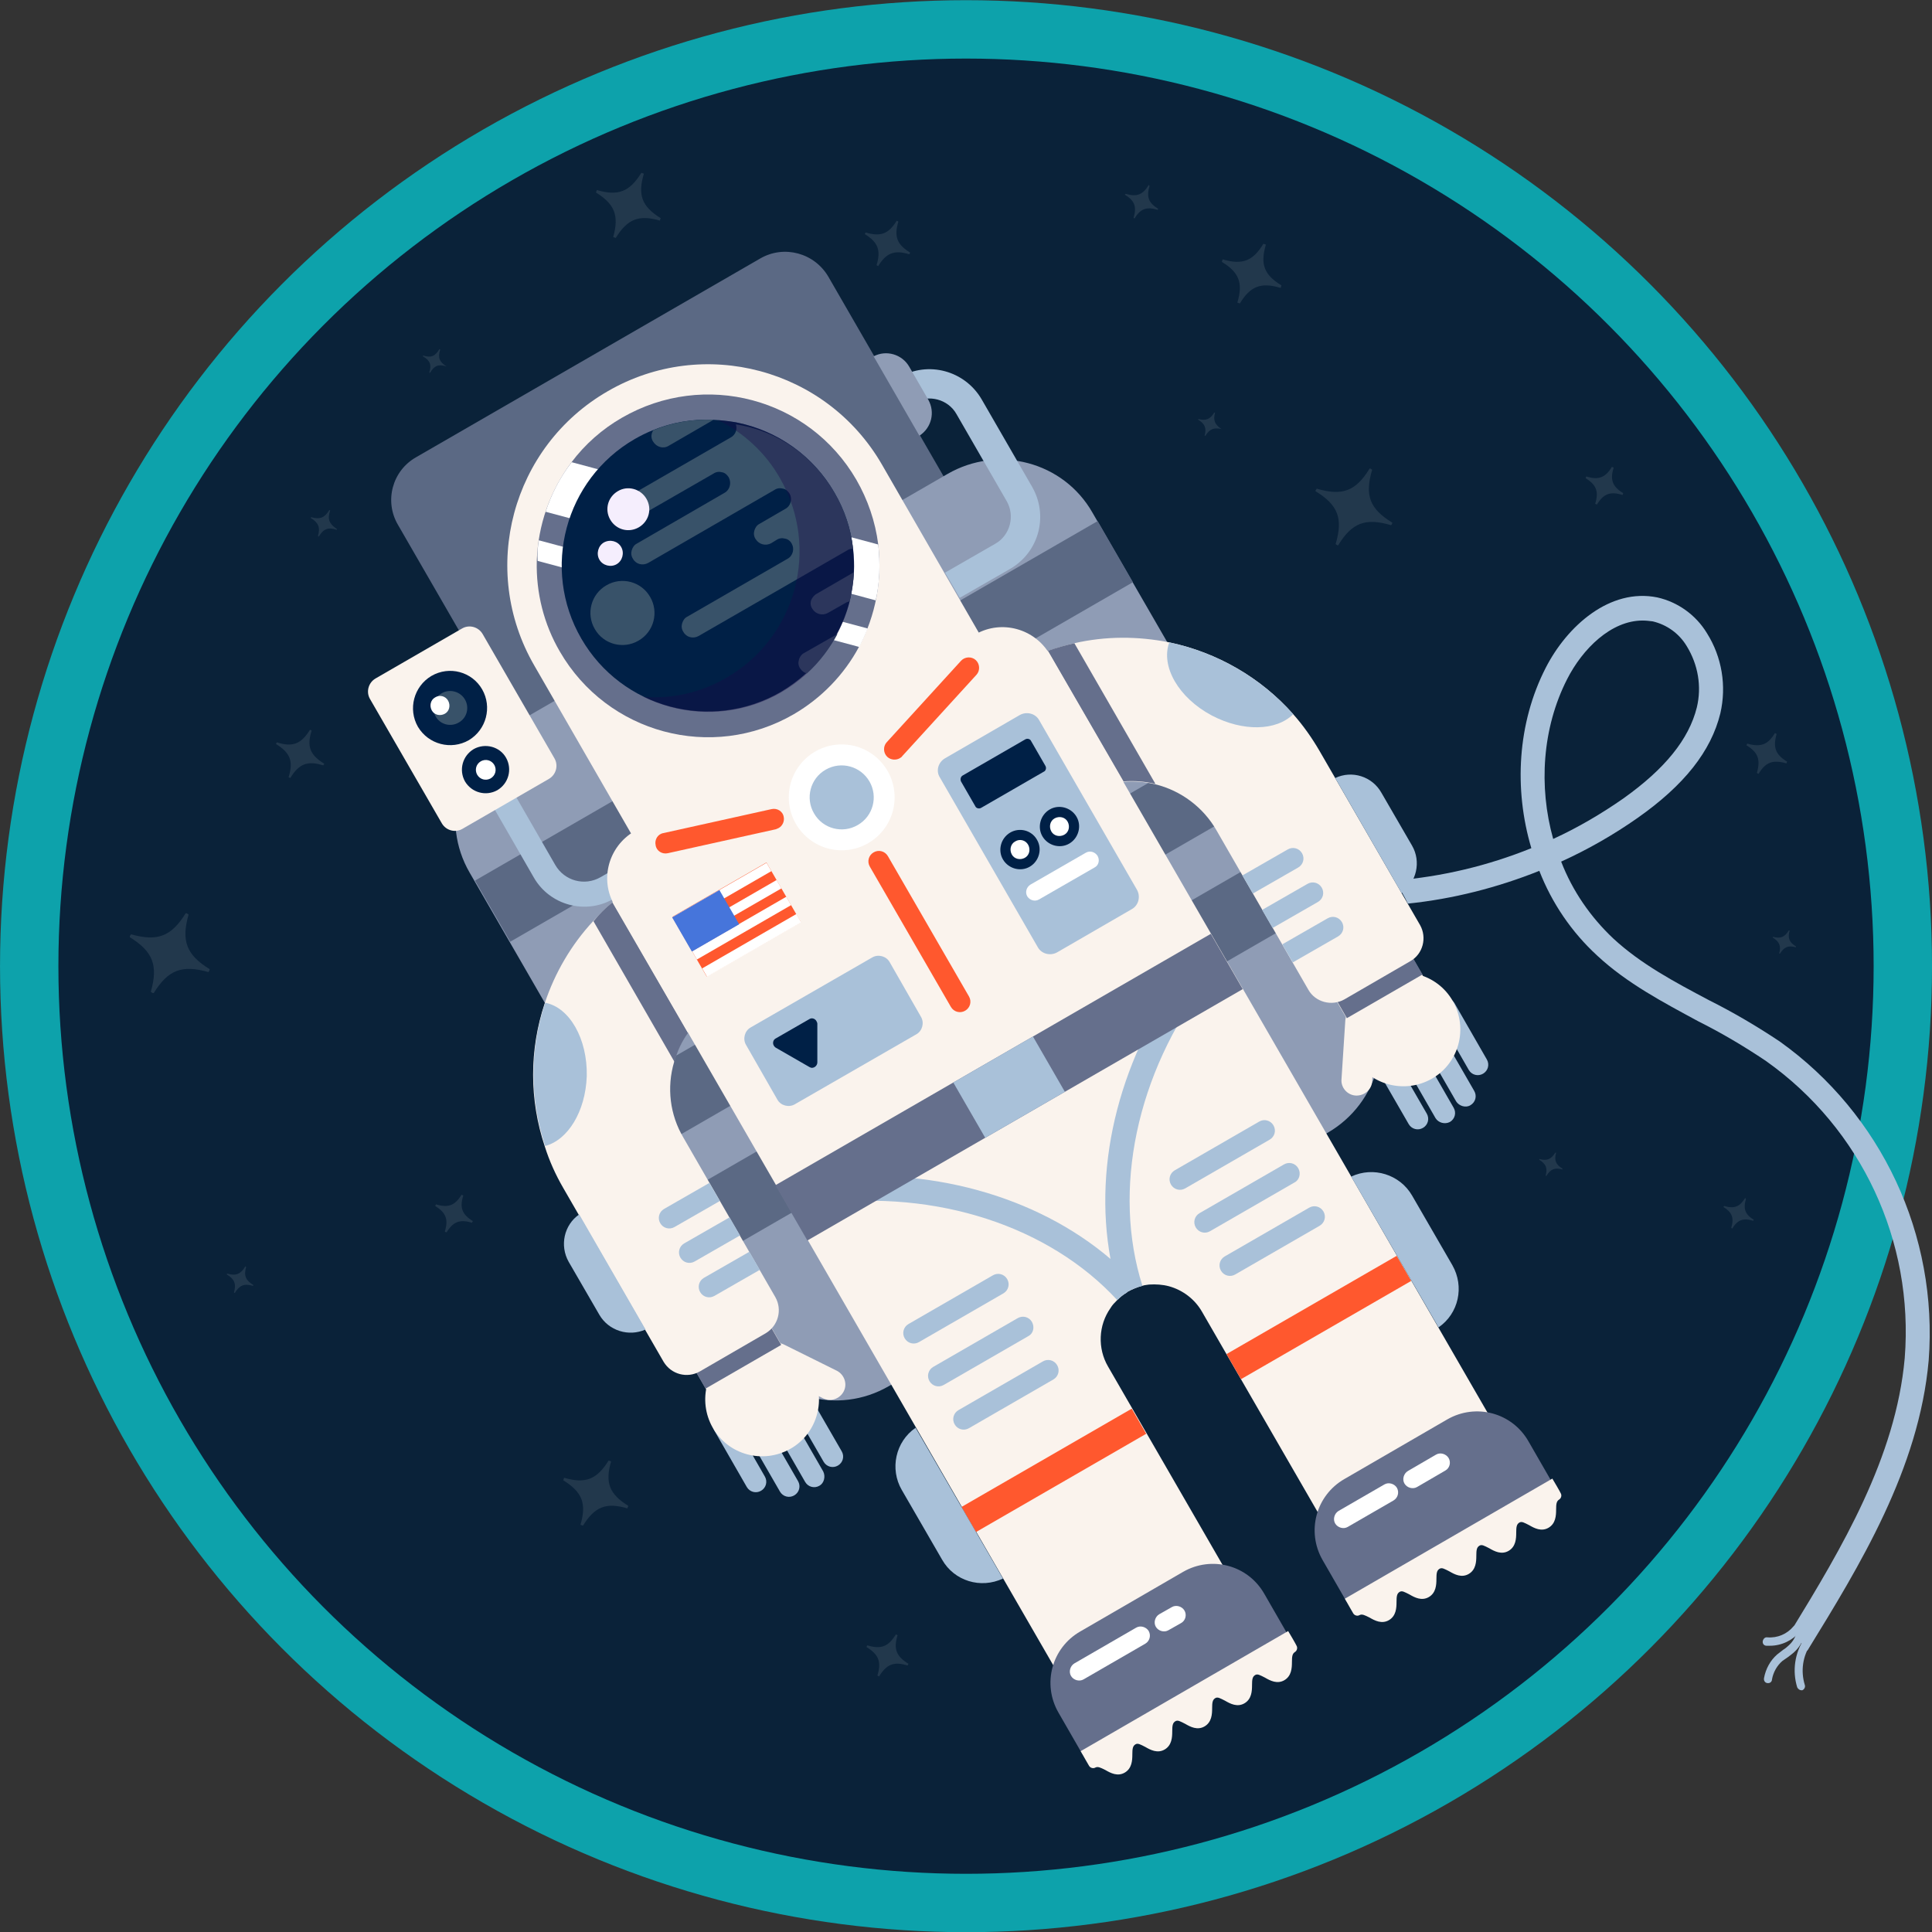
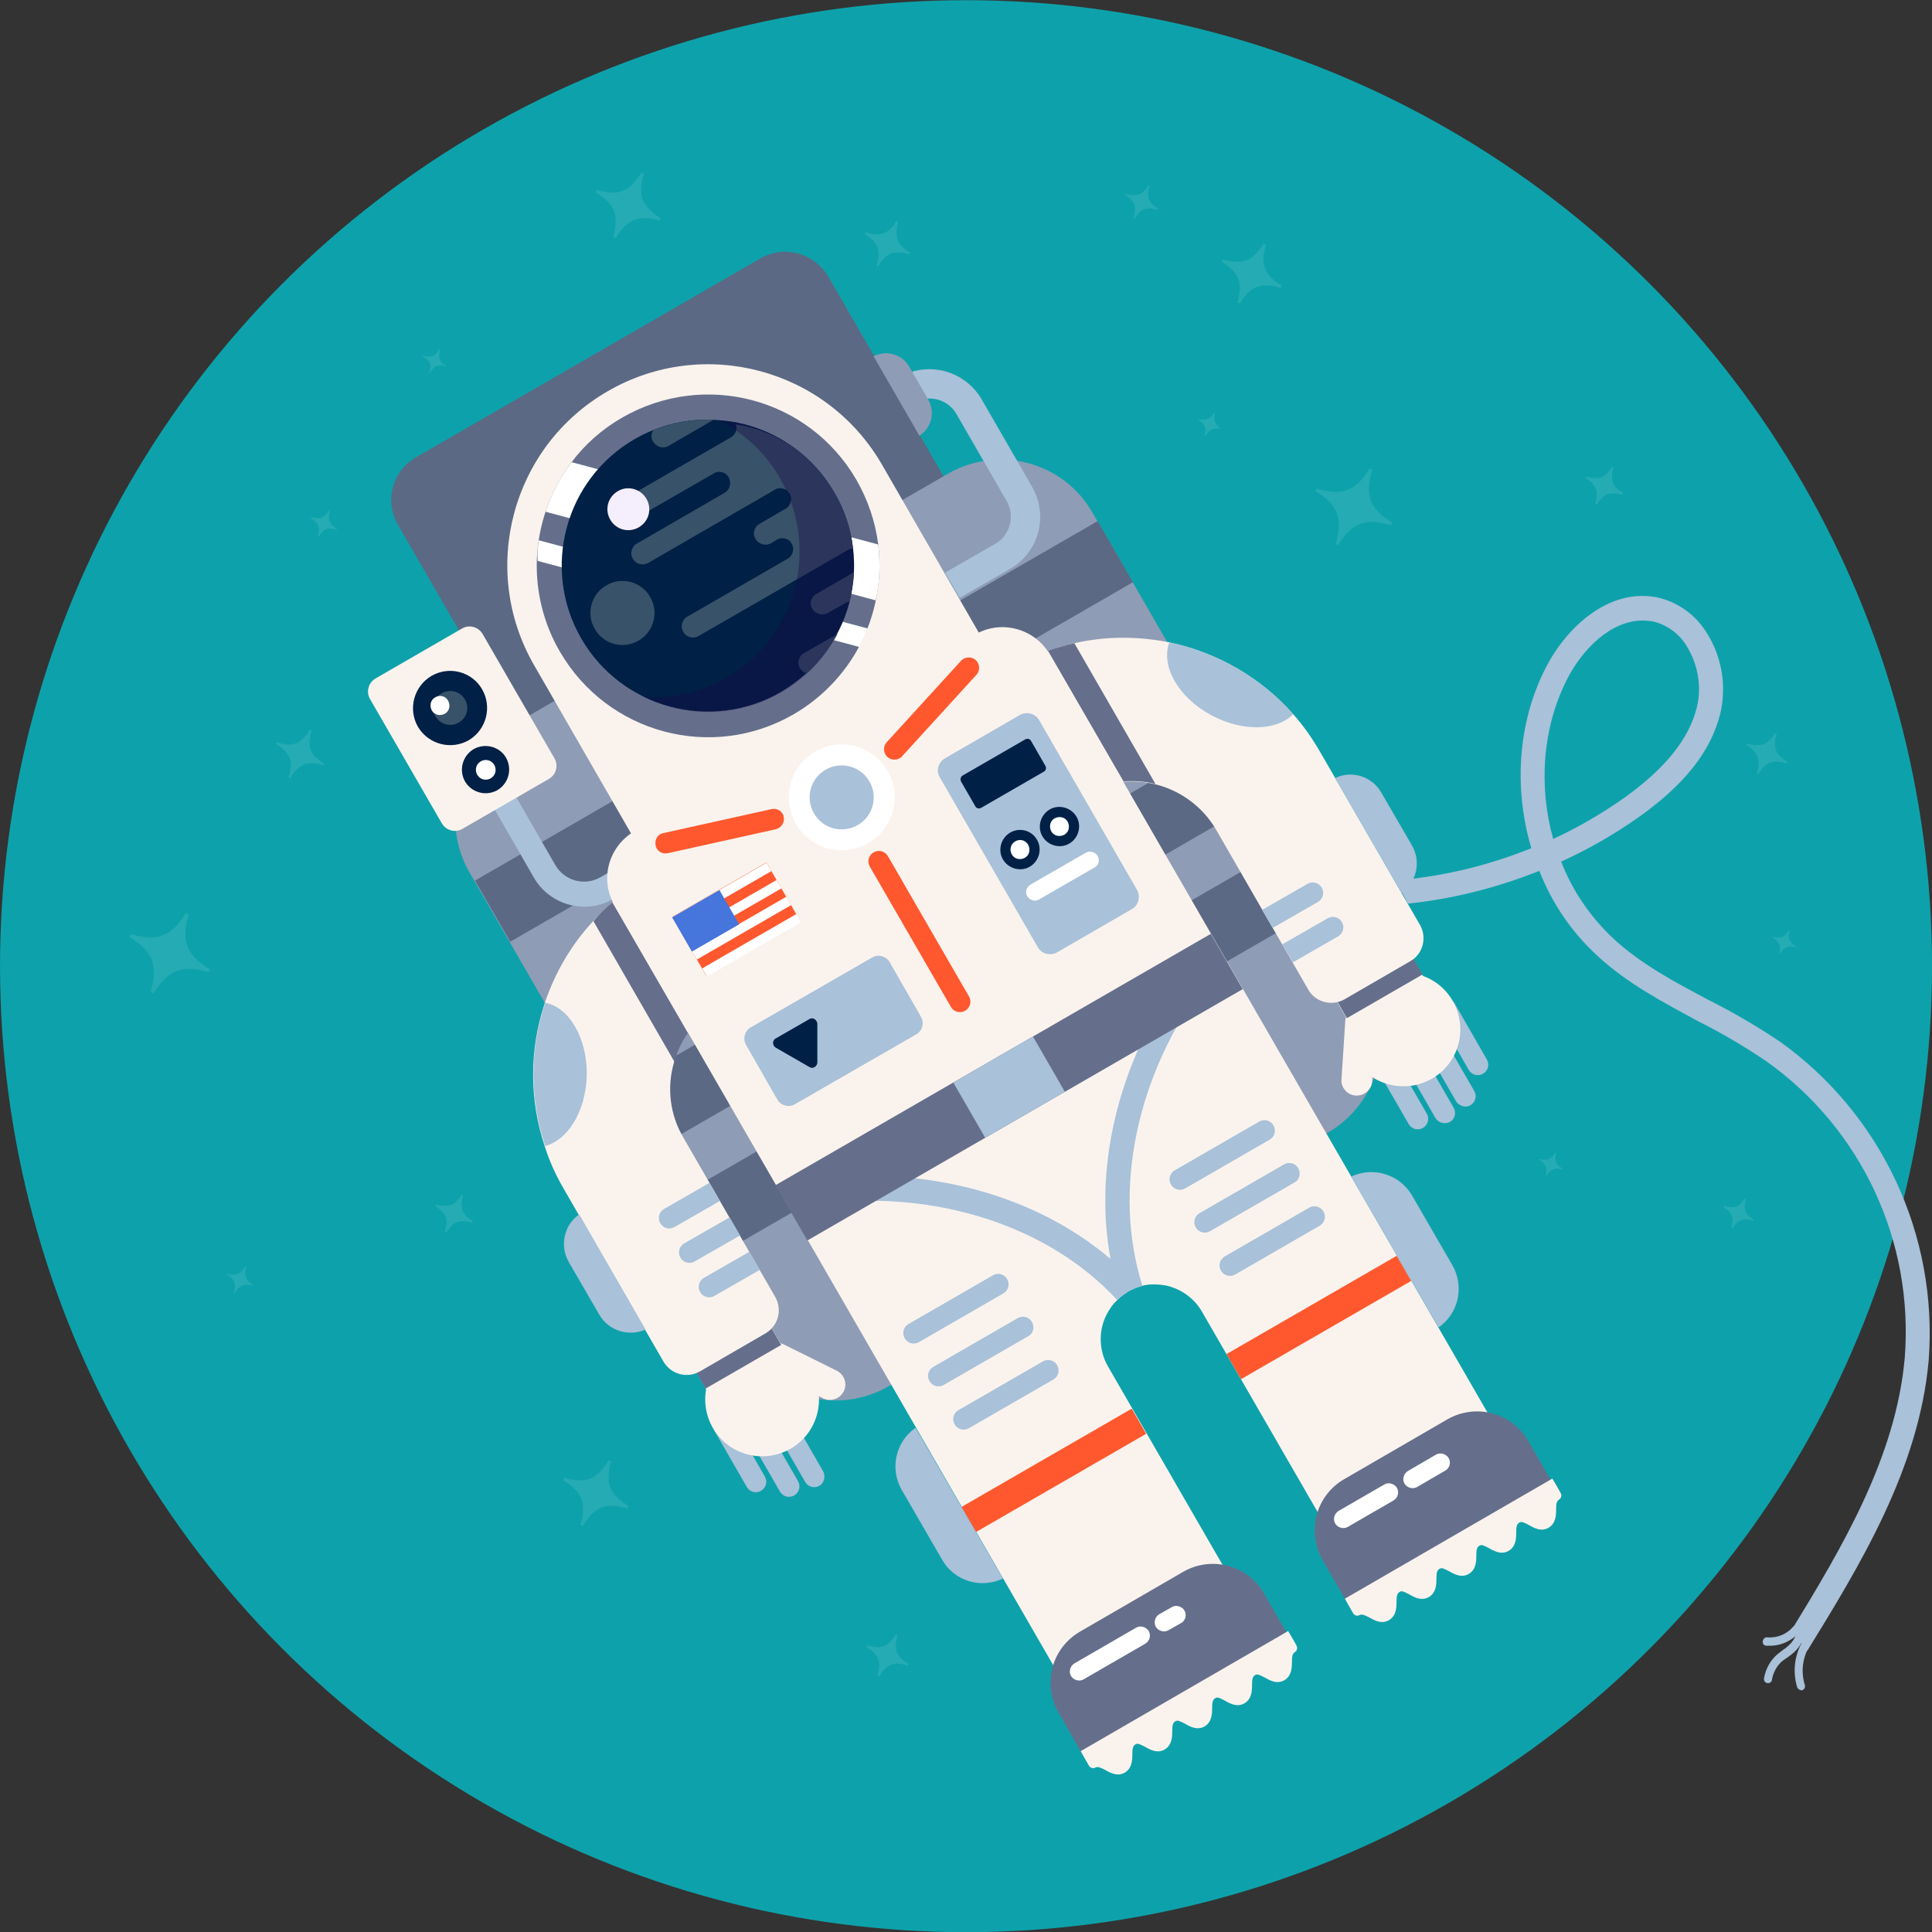
<svg xmlns="http://www.w3.org/2000/svg" version="1.1" id="Layer_1" x="0px" y="0px" viewBox="0 0 460 460" style="enable-background:new 0 0 460 460;" xml:space="preserve">
  <rect x="0" y="0" width="460" height="460" fill="#333333" stroke="none" />
  <g id="Group_2449" transform="translate(741.305 18.145)">
    <circle id="Ellipse_354" style="fill:#0DA2AB;" cx="-511.3" cy="211.9" r="230" />
-     <circle id="Ellipse_355" style="fill:#0A2239;" cx="-511.3" cy="211.9" r="216.1" />
    <g id="Group_2417" style="opacity:0.1;">
      <path id="star" style="fill:#FFFFFF;" d="M-354.9,99.5c0-0.1,0-0.1,0.1-0.2c-2.6-1.6-3.2-3.2-2.3-6.1c-0.1,0-0.1-0.1-0.2-0.1    s-0.1,0-0.2-0.1c-1.6,2.6-3.2,3.2-6.1,2.3c0,0.1-0.1,0.1-0.1,0.2s0,0.1-0.1,0.2c2.6,1.6,3.2,3.2,2.3,6.1c0.1,0,0.1,0.1,0.2,0.1    s0.1,0,0.2,0.1c1.6-2.6,3.2-3.2,6.1-2.3C-355,99.7-354.9,99.6-354.9,99.5z" />
      <path id="star-2" style="fill:#FFFFFF;" d="M-436.3,50.1c0-0.1,0.1-0.2,0.1-0.3c-4.1-2.5-5.1-5-3.7-9.7c-0.1,0-0.2-0.1-0.3-0.1    s-0.2-0.1-0.3-0.1c-2.5,4.1-5,5.1-9.7,3.7c0,0.1-0.1,0.2-0.1,0.3s-0.1,0.2-0.1,0.3c4.1,2.5,5.1,5,3.7,9.7c0.1,0,0.2,0.1,0.3,0.1    s0.2,0.1,0.3,0.1c2.5-4.1,5-5.1,9.7-3.7C-436.3,50.3-436.3,50.2-436.3,50.1z" />
      <path id="star-3" style="fill:#FFFFFF;" d="M-465.6,31.7c0,0,0-0.1,0.1-0.1c-2.3-1.4-2.9-2.8-2.1-5.5c0,0-0.1,0-0.1-0.1    s-0.1,0-0.1-0.1c-1.4,2.3-2.8,2.9-5.5,2.1c0,0,0,0.1-0.1,0.1s0,0.1-0.1,0.1c2.3,1.4,2.9,2.8,2.1,5.5c0,0,0.1,0,0.1,0.1    s0.1,0,0.1,0.1c1.4-2.3,2.8-2.9,5.5-2.1C-465.7,31.8-465.6,31.7-465.6,31.7z" />
      <path id="star-4" style="fill:#FFFFFF;" d="M-525.1,378.2c0-0.1,0.1-0.1,0.1-0.2c-2.9-1.8-3.6-3.5-2.6-6.8c-0.1,0-0.1-0.1-0.2-0.1    c-0.1,0-0.1-0.1-0.2-0.1c-1.8,2.9-3.5,3.6-6.8,2.6c0,0.1-0.1,0.1-0.1,0.2s-0.1,0.1-0.1,0.2c2.9,1.8,3.6,3.5,2.6,6.8    c0.1,0,0.1,0.1,0.2,0.1c0.1,0,0.1,0.1,0.2,0.1c1.8-2.9,3.5-3.6,6.8-2.6C-525.2,378.3-525.1,378.2-525.1,378.2z" />
      <path id="star-5" style="fill:#FFFFFF;" d="M-450.5,84L-450.5,84c-1.6-1.1-2-2.1-1.5-3.9h-0.1h-0.1c-1,1.6-2,2-3.8,1.5v0.1v0.1    c1.6,1,2,2,1.5,3.8h0.1h0.1C-453.3,84-452.3,83.6-450.5,84L-450.5,84z" />
      <path id="star-6" style="fill:#FFFFFF;" d="M-524.7,42.2c0-0.1,0.1-0.1,0.1-0.2c-3.1-1.9-3.9-3.8-2.8-7.4c-0.1,0-0.1-0.1-0.2-0.1    c-0.1,0-0.1-0.1-0.2-0.1c-1.9,3.1-3.8,3.9-7.4,2.8c0,0.1-0.1,0.1-0.1,0.2s-0.1,0.1-0.1,0.2c3.1,1.9,3.9,3.8,2.8,7.4    c0.1,0,0.1,0.1,0.2,0.1c0.1,0,0.1,0.1,0.2,0.1c1.9-3.1,3.8-3.9,7.4-2.8C-524.7,42.3-524.7,42.2-524.7,42.2z" />
      <path id="star-7" style="fill:#FFFFFF;" d="M-635,69.1L-635,69.1c-1.7-1.1-2.1-2.1-1.5-4l-0.1-0.1h-0.1c-1,1.7-2,2.1-3.9,1.5v0.1    v0.1c1.7,1,2.1,2,1.5,3.9h0.1h0.1C-637.9,68.9-636.9,68.5-635,69.1C-635,69.2-635,69.1-635,69.1z" />
      <path id="star-8" style="fill:#FFFFFF;" d="M-628.8,272.8c0-0.1,0-0.1,0.1-0.2c-2.6-1.6-3.2-3.2-2.3-6.1c-0.1,0-0.1-0.1-0.2-0.1    s-0.1,0-0.2-0.1c-1.6,2.6-3.2,3.2-6.1,2.3c0,0.1-0.1,0.1-0.1,0.2s0,0.1-0.1,0.2c2.6,1.6,3.2,3.2,2.3,6.1c0.1,0,0.1,0.1,0.2,0.1    s0.1,0,0.2,0.1c1.6-2.6,3.2-3.2,6.1-2.3C-628.9,272.9-628.9,272.8-628.8,272.8z" />
      <path id="star-9" style="fill:#FFFFFF;" d="M-681,287.9v-0.1c-1.8-1.1-2.3-2.2-1.7-4.3c0,0-0.1,0-0.1-0.1h-0.1    c-1.1,1.8-2.2,2.3-4.3,1.7c0,0,0,0.1-0.1,0.1s0,0.1,0,0.1c1.8,1.1,2.3,2.2,1.7,4.3c0,0,0.1,0,0.1,0.1h0.1c1.1-1.8,2.2-2.3,4.3-1.7    C-681,288-681,287.9-681,287.9z" />
      <path id="star-10" style="fill:#FFFFFF;" d="M-369.3,260.2v-0.1c-1.6-1-2-2-1.5-3.8h-0.1h-0.1c-1,1.6-2,2-3.8,1.5v0.1v0.1    c1.6,1,2,2,1.5,3.8h0.1h0.1c1-1.6,2-2,3.8-1.5C-369.3,260.3-369.3,260.3-369.3,260.2z" />
      <path id="star-11" style="fill:#FFFFFF;" d="M-591.8,340.7c0-0.1,0.1-0.2,0.1-0.3c-4.5-2.8-5.6-5.5-4.1-10.6    c-0.1,0-0.2-0.1-0.3-0.1s-0.2-0.1-0.3-0.1c-2.8,4.5-5.5,5.6-10.6,4.1c0,0.1-0.1,0.2-0.1,0.3s-0.1,0.2-0.1,0.3    c4.5,2.8,5.6,5.5,4.1,10.6c0.1,0,0.2,0.1,0.3,0.1s0.2,0.1,0.3,0.1c2.8-4.5,5.5-5.6,10.6-4.1C-591.9,340.8-591.9,340.7-591.8,340.7    z" />
      <path id="star-12" style="fill:#FFFFFF;" d="M-661.1,107.8L-661.1,107.8c-1.8-1.2-2.3-2.3-1.6-4.4c0,0-0.1,0-0.1-0.1h-0.1    c-1.1,1.8-2.2,2.3-4.3,1.7c0,0,0,0.1-0.1,0.1s0,0.1,0,0.1c1.8,1.1,2.3,2.2,1.7,4.3c0,0,0.1,0,0.1,0.1h0.1c1.1-1.8,2.2-2.3,4.3-1.6    C-661.1,107.8-661.1,107.8-661.1,107.8z" />
      <path id="star-13" style="fill:#FFFFFF;" d="M-315.9,163.4c0-0.1,0.1-0.1,0.1-0.2c-2.8-1.7-3.4-3.4-2.5-6.6    c-0.1,0-0.1-0.1-0.2-0.1s-0.1-0.1-0.2-0.1c-1.7,2.8-3.4,3.4-6.6,2.5c0,0.1-0.1,0.1-0.1,0.2c0,0.1,0,0.1-0.1,0.2    c2.8,1.7,3.4,3.4,2.5,6.6c0.1,0,0.1,0.1,0.2,0.1s0.1,0.1,0.2,0.1c1.7-2.8,3.4-3.4,6.6-2.5C-315.9,163.6-315.9,163.5-315.9,163.4z" />
      <path id="star-14" style="fill:#FFFFFF;" d="M-323.8,272.4c0,0,0-0.1,0.1-0.1c-2.1-1.3-2.6-2.6-1.9-5c0,0-0.1,0-0.1-0.1    s-0.1,0-0.1-0.1c-1.3,2.1-2.6,2.6-5,1.9c0,0,0,0.1-0.1,0.1c0,0,0,0.1-0.1,0.1c2.1,1.3,2.6,2.6,1.9,5c0,0,0.1,0,0.1,0.1    c0,0,0.1,0,0.1,0.1c1.3-2.1,2.6-2.6,5-1.9C-323.8,272.5-323.8,272.5-323.8,272.4z" />
      <path id="star-15" style="fill:#FFFFFF;" d="M-691.5,213c0.1-0.1,0.1-0.2,0.1-0.4c-5.5-3.4-6.8-6.7-5-13c-0.1-0.1-0.2-0.1-0.3-0.2    s-0.2-0.1-0.4-0.1c-3.4,5.5-6.7,6.8-13,5c-0.1,0.1-0.1,0.2-0.2,0.3s-0.1,0.2-0.1,0.4c5.5,3.4,6.8,6.7,5,13    c0.1,0.1,0.2,0.1,0.3,0.2s0.2,0.1,0.4,0.1c3.4-5.5,6.7-6.8,13-5C-691.6,213.3-691.6,213.2-691.5,213z" />
      <path id="star-16" style="fill:#FFFFFF;" d="M-409.9,106.6c0.1-0.1,0.1-0.2,0.1-0.3c-5.4-3.3-6.6-6.5-4.8-12.6    c-0.1-0.1-0.2-0.1-0.3-0.2s-0.2-0.1-0.3-0.1c-3.3,5.4-6.5,6.6-12.6,4.8c-0.1,0.1-0.1,0.2-0.2,0.3s-0.1,0.2-0.1,0.3    c5.4,3.3,6.6,6.5,4.8,12.6c0.1,0.1,0.2,0.1,0.3,0.2s0.2,0.1,0.3,0.1c3.3-5.4,6.5-6.6,12.6-4.8C-410,106.8-409.9,106.7-409.9,106.6    z" />
      <path id="star-17" style="fill:#FFFFFF;" d="M-313.7,207.3v-0.1c-1.6-1-2-2-1.5-3.8h-0.1h-0.1c-1,1.6-2,2-3.8,1.5v0.1v0.1    c1.6,1,2,2,1.5,3.8h0.1h0.1c1-1.6,2-2,3.8-1.5C-313.7,207.4-313.7,207.4-313.7,207.3z" />
      <path id="star-18" style="fill:#FFFFFF;" d="M-664.2,163.9c0-0.1,0.1-0.1,0.1-0.2c-3.4-2.1-4.2-4.1-3-7.9c-0.1,0-0.1-0.1-0.2-0.1    s-0.1-0.1-0.2-0.1c-2.1,3.4-4.1,4.2-7.9,3c0,0.1-0.1,0.1-0.1,0.2s-0.1,0.1-0.1,0.2c3.4,2.1,4.2,4.1,3,7.9c0.1,0,0.1,0.1,0.2,0.1    s0.1,0.1,0.2,0.1c2.1-3.4,4.1-4.2,7.9-3C-664.3,164-664.3,163.9-664.2,163.9z" />
      <path id="star-19" style="fill:#FFFFFF;" d="M-584.1,34.1c0-0.1,0.1-0.2,0.1-0.3c-4.5-2.8-5.5-5.5-4-10.6c-0.1,0-0.2-0.1-0.3-0.1    s-0.2-0.1-0.3-0.1c-2.8,4.5-5.5,5.6-10.6,4.1c0,0.1-0.1,0.2-0.1,0.3c0,0.1-0.1,0.2-0.1,0.3c4.5,2.8,5.5,5.5,4.1,10.6    c0.1,0,0.2,0.1,0.3,0.1s0.2,0.1,0.3,0.1c2.8-4.5,5.5-5.6,10.6-4.1C-584.2,34.3-584.2,34.2-584.1,34.1z" />
    </g>
    <g id="Group_2448">
      <path id="Rectangle_1517" style="fill:#5B6984;" d="M-642.2,90.7l81.9-47.3c5.7-3.3,12.9-1.3,16.2,4.3l53.4,92.5    c3.3,5.7,1.3,12.9-4.3,16.2l-81.9,47.3c-5.7,3.3-12.9,1.3-16.2-4.3l-53.4-92.5C-649.9,101.2-647.9,93.9-642.2,90.7z" />
      <path id="Path_10507" style="fill:#8F9CB5;" d="M-481.2,103.9l65.3,113.1c7,12.1,2.8,27.5-9.2,34.5l0,0l-104.6,60.4    c-12.1,7-27.5,2.8-34.5-9.2l0,0l-65.3-113.1c-7-12.1-2.8-27.5,9.2-34.5l0,0l104.6-60.4C-503.6,87.7-488.1,91.8-481.2,103.9    L-481.2,103.9z" />
      <rect id="Rectangle_1518" x="-635.5" y="147.6" transform="matrix(0.866 -0.5 0.5 0.866 -151.672 -254.048)" style="fill:#5B6984;" width="171.2" height="16.8" />
      <rect id="Rectangle_1519" x="-605.5" y="199.6" transform="matrix(0.866 -0.5 0.5 0.866 -173.655 -232.079)" style="fill:#5B6984;" width="171.2" height="16.8" />
      <rect id="Rectangle_1520" x="-590.8" y="225" transform="matrix(0.866 -0.5 0.5 0.866 -184.382 -221.325)" style="fill:#5B6984;" width="171.2" height="16.8" />
      <path id="Path_10508" style="fill:#FAF3ED;" d="M-505.2,137.8l-26.1-45.3c-13.2-22.9-42.5-30.7-65.3-17.5    c-22.9,13.2-30.7,42.5-17.5,65.3l26.1,45.3L-505.2,137.8z" />
      <path id="Path_10509" style="fill:#656F8C;" d="M-537.4,96.1c2.7,4.7,4.5,9.9,5.2,15.4c1,8.4-0.6,16.9-4.6,24.4    c-3.6,6.7-9,12.2-15.5,16c-19.5,11.3-44.4,4.6-55.7-14.9l0,0c-3.8-6.5-5.7-14-5.5-21.6c0.3-8.5,3.1-16.6,8.2-23.4    c3.3-4.4,7.4-8,12.1-10.7C-573.6,70-548.7,76.6-537.4,96.1z" />
      <path id="Path_10510" style="fill:#FFFFFF;" d="M-613,110.5l78.3,21c-0.6,1.5-1.3,3-2,4.4l-76.6-20.5    C-613.4,113.7-613.3,112.1-613,110.5z" />
      <path id="Path_10511" style="fill:#FFFFFF;" d="M-532.2,111.5c0.5,4.4,0.4,9-0.6,13.3l-78.6-21.1c1.4-4.3,3.5-8.3,6.2-11.8    L-532.2,111.5z" />
      <path id="Path_10512" style="fill:#002046;" d="M-542.6,99.2c2.4,4.1,3.9,8.6,4.4,13.3c0.2,1.9,0.3,3.7,0.2,5.6    c-0.1,2.3-0.5,4.7-1,6.9c-0.7,2.7-1.7,5.3-3,7.7c-1.9,3.5-4.3,6.7-7.3,9.4c-1.9,1.7-3.9,3.2-6.1,4.5c-16.6,9.6-37.9,3.9-47.5-12.7    l0,0c-9.6-16.6-3.9-37.9,12.7-47.5l0,0c1.4-0.8,2.8-1.5,4.3-2.1c4.6-1.9,9.5-2.7,14.4-2.5c1.8,0.1,3.6,0.3,5.4,0.6    C-556.1,84.4-547.6,90.5-542.6,99.2z" />
      <g id="Group_2418">
        <path id="Path_10513" style="fill:#385269;" d="M-585.8,87c-0.4-0.6-0.5-1.3-0.3-2c0.1-0.2,0.2-0.5,0.3-0.7     c4.6-1.9,9.5-2.7,14.4-2.5l-10.7,6.2C-583.4,88.8-585,88.3-585.8,87z" />
        <path id="Path_10514" style="fill:#385269;" d="M-549.8,137.3l7.9-4.5c-1.9,3.5-4.3,6.7-7.3,9.4c-0.7-0.2-1.2-0.6-1.6-1.2     c-0.4-0.6-0.5-1.3-0.3-2C-550.9,138.2-550.4,137.6-549.8,137.3z" />
        <path id="Path_10515" style="fill:#385269;" d="M-546.8,123.2l8.8-5.1c-0.1,2.3-0.5,4.7-1,6.9c-0.3,0.1-0.5,0.2-0.8,0.3l-4.4,2.5     c-1.3,0.7-2.9,0.3-3.7-1c-0.4-0.6-0.5-1.3-0.3-2C-547.9,124.1-547.4,123.5-546.8,123.2z" />
        <path id="Path_10516" style="fill:#385269;" d="M-542.6,99.2c2.4,4.1,3.9,8.6,4.4,13.3c-0.5,0-1,0.1-1.4,0.4l-35.4,20.4     c-1.3,0.7-2.9,0.3-3.6-1l0,0c-0.4-0.6-0.5-1.3-0.3-2s0.6-1.3,1.2-1.6l23.9-13.8c1.3-0.7,1.7-2.4,1-3.6l0,0     c-0.3-0.6-0.9-1.1-1.6-1.2c-0.7-0.2-1.4-0.1-2,0.3l-1.3,0.8c-1.3,0.7-2.9,0.3-3.7-1c-0.4-0.6-0.5-1.3-0.3-2s0.6-1.3,1.2-1.6     l6.2-3.6c1.3-0.7,1.7-2.4,1-3.6l0,0c-0.4-0.6-0.9-1.1-1.6-1.2c-0.7-0.2-1.4-0.1-2,0.3l-30.1,17.4c-1.3,0.7-2.9,0.3-3.6-1l0,0     c-0.4-0.6-0.5-1.3-0.3-2s0.6-1.3,1.2-1.6l20.9-12.1c1.3-0.7,1.7-2.4,1-3.7c-0.4-0.6-0.9-1.1-1.6-1.2c-0.7-0.2-1.4-0.1-2,0.3     l-16.5,9.5c-1.3,0.7-2.9,0.3-3.7-1c-0.4-0.6-0.5-1.3-0.3-2s0.6-1.3,1.2-1.6l23.4-13.5c1.1-0.6,1.6-1.9,1.2-3.1     C-556.1,84.4-547.6,90.5-542.6,99.2z" />
      </g>
      <path id="Path_10517" style="opacity:0.38;fill:#180847;enable-background:new    ;" d="M-542.6,99.2c9.6,16.6,3.9,37.9-12.7,47.5    l0,0c-10,5.8-22.3,6.2-32.7,1.1c6.9,0.5,13.7-1.1,19.7-4.6c16.6-9.6,22.3-30.8,12.7-47.5l0,0c-3.4-6-8.6-10.8-14.7-13.8    C-558.8,82.6-548.4,89.1-542.6,99.2z" />
      <path id="Path_10518" style="fill:#385269;" d="M-586.5,124c2.1,3.6,0.9,8.3-2.8,10.4c-3.6,2.1-8.3,0.9-10.4-2.8    c-2.1-3.6-0.9-8.3,2.8-10.4C-593.3,119.1-588.6,120.3-586.5,124z" />
      <g id="Group_2419">
        <path id="Path_10519" style="fill:#F5EEFD;" d="M-587.4,100.6c1.4,2.4,0.6,5.4-1.8,6.8l0,0c-2.4,1.4-5.4,0.6-6.8-1.8l0,0     c-1.4-2.4-0.6-5.4,1.8-6.8C-591.9,97.4-588.8,98.2-587.4,100.6z" />
-         <path id="Path_10520" style="fill:#F5EEFD;" d="M-593.4,112.1c0.8,1.4,0.3,3.3-1.1,4.1c-1.4,0.8-3.3,0.3-4.1-1.1     s-0.3-3.3,1.1-4.1C-596,110.2-594.2,110.7-593.4,112.1z" />
      </g>
      <path id="Path_10521" style="fill:#A9C1D9;" d="M-589.8,185.8l-8.5,4.9c-3.8,2.2-8.6,0.9-10.8-2.9l-14.1-24.5l-5.1,3l14.1,24.5    c3.8,6.6,12.3,8.9,18.9,5.1l8.5-4.9L-589.8,185.8z" />
      <g id="Group_2428">
        <g id="arm">
          <g id="Group_2420">
            <path id="Path_10522" style="fill:#A9C1D9;" d="M-388.2,237.5c1.2-0.7,1.6-2.2,0.9-3.4l0,0l-7.7-13.4c-0.7-1.2-2.2-1.6-3.4-0.9       l0,0c-1.2,0.7-1.6,2.2-0.9,3.4l0,0l7.7,13.4C-390.9,237.8-389.4,238.2-388.2,237.5z" />
            <path id="Path_10523" style="fill:#A9C1D9;" d="M-391.2,245c1.2-0.7,1.6-2.2,0.9-3.4l0,0l-10.2-17.7c-0.7-1.2-2.2-1.6-3.4-0.9       l0,0c-1.2,0.7-1.6,2.2-0.9,3.4l0,0l10.2,17.7C-393.9,245.2-392.3,245.7-391.2,245L-391.2,245z" />
            <path id="Path_10524" style="fill:#A9C1D9;" d="M-396.1,249c1.2-0.7,1.6-2.2,0.9-3.4l0,0l-10.7-18.6c-0.7-1.2-2.2-1.6-3.4-0.9       l0,0c-1.2,0.7-1.6,2.2-0.9,3.4l0,0l10.7,18.6C-398.8,249.2-397.3,249.6-396.1,249L-396.1,249z" />
            <path id="Path_10525" style="fill:#A9C1D9;" d="M-402.5,250.4c1.2-0.7,1.6-2.2,0.9-3.4l0,0l-9.7-16.8c-0.7-1.2-2.2-1.6-3.4-0.9       l0,0c-1.2,0.7-1.6,2.2-0.9,3.4l0,0l9.7,16.8C-405.2,250.7-403.7,251.1-402.5,250.4z" />
          </g>
          <path id="Path_10526" style="fill:#FAF3ED;" d="M-418.9,233.7c3.7,6.5,12,8.7,18.5,5l0,0c6.5-3.7,8.7-12,5-18.5l0,0      c-3.7-6.5-12-8.7-18.5-5l0,0C-420.4,218.9-422.6,227.2-418.9,233.7z" />
          <g id="Group_2421">
            <path id="Path_10527" style="fill:#FAF3ED;" d="M-408.3,204.2l7.1,12.3c2.9,5,1.2,11.3-3.8,14.2s-11.3,1.2-14.2-3.8l-7.1-12.3       L-408.3,204.2z" />
          </g>
          <path id="Path_10528" style="fill:#FAF3ED;" d="M-418.5,242.7c2,0.1,3.8-1.4,3.9-3.4l0,0l0.9-13.9c0.1-2-1.4-3.8-3.4-3.9l0,0      c-2-0.1-3.8,1.4-3.9,3.4l0,0l-0.9,13.9C-422.1,240.8-420.5,242.6-418.5,242.7L-418.5,242.7z" />
          <g id="Group_2422">
            <rect id="Rectangle_1521" x="-423.6" y="213.2" transform="matrix(0.866 -0.5 0.5 0.866 -163.532 -177.612)" style="fill:#656F8C;" width="20.8" height="6.3" />
          </g>
        </g>
        <g id="Group_2423">
          <path id="Path_10529" style="fill:#FAF3ED;" d="M-501.2,141.2l17.3,30l0.4-0.2c3-1.7,6.3-2.8,9.7-3c2.5-0.2,5.1,0,7.6,0.6      c6.1,1.5,11.4,5.5,14.5,10.9l21.9,38c1.7,3,5.6,4,8.6,2.3l0,0l15.7-9.1c3-1.7,4-5.6,2.3-8.6l0,0l-23.9-41.4      c-1.8-3.1-3.9-6.1-6.3-8.8c-7.7-8.7-18.1-14.7-29.5-17.1c-7.5-1.5-15.2-1.5-22.6,0.2c-2.1,0.5-4.2,1.1-6.2,1.8      c-3.1,1.1-6.2,2.5-9,4.2L-501.2,141.2z" />
          <path id="Path_10530" style="fill:#A9C1D9;" d="M-452.8,152.2c7.4,3.9,15.4,3.7,19.4-0.3c-7.7-8.7-18.1-14.7-29.5-17.1      C-465,140.5-460.7,148-452.8,152.2z" />
        </g>
        <path id="Path_10531" style="fill:#656F8C;" d="M-491.8,136.8l18,31.1c2.5-0.2,5.1,0,7.6,0.6l-19.3-33.5     C-487.7,135.5-489.8,136.1-491.8,136.8z" />
        <g id="Group_2424">
          <path id="Path_10532" style="fill:#A9C1D9;" d="M-423.4,167.1c4-1.9,8.8-0.4,11,3.5l7.3,12.6c2.2,3.8,1.1,8.7-2.5,11.3      L-423.4,167.1z" />
        </g>
        <g id="Group_2425">
-           <path id="Path_10533" style="fill:#A9C1D9;" d="M-445.5,190.3l2.5,4.3l10.8-6.2c1.2-0.7,1.6-2.2,0.9-3.4s-2.2-1.6-3.4-0.9      L-445.5,190.3z" />
-         </g>
+           </g>
        <g id="Group_2426">
          <path id="Path_10534" style="fill:#A9C1D9;" d="M-440.8,198.5l2.5,4.3l10.8-6.2c1.2-0.7,1.6-2.2,0.9-3.4s-2.2-1.6-3.4-0.9      L-440.8,198.5z" />
        </g>
        <g id="Group_2427">
          <path id="Path_10535" style="fill:#A9C1D9;" d="M-436,206.7l2.5,4.3l10.8-6.2c1.2-0.7,1.6-2.2,0.9-3.4s-2.2-1.6-3.4-0.9      L-436,206.7z" />
        </g>
      </g>
      <g id="Group_2437">
        <g id="arm-2">
          <g id="Group_2429">
            <path id="Path_10536" style="fill:#A9C1D9;" d="M-560.1,336.8c-1.2,0.7-2.7,0.3-3.4-0.9l0,0l-7.7-13.4       c-0.7-1.2-0.3-2.7,0.9-3.4l0,0c1.2-0.7,2.7-0.3,3.4,0.9l0,0l7.7,13.4C-558.5,334.6-558.9,336.1-560.1,336.8L-560.1,336.8z" />
            <path id="Path_10537" style="fill:#A9C1D9;" d="M-552.2,337.9c-1.2,0.7-2.7,0.3-3.4-0.9l0,0l-10.2-17.7       c-0.7-1.2-0.3-2.7,0.9-3.4l0,0c1.2-0.7,2.7-0.3,3.4,0.9l0,0l10.2,17.7C-550.6,335.7-551,337.2-552.2,337.9L-552.2,337.9z" />
            <path id="Path_10538" style="fill:#A9C1D9;" d="M-546.2,335.6c-1.2,0.7-2.7,0.3-3.4-0.9l0,0l-10.7-18.6       c-0.7-1.2-0.3-2.7,0.9-3.4l0,0c1.2-0.7,2.7-0.3,3.4,0.9l10.7,18.6C-544.7,333.4-545.1,335-546.2,335.6L-546.2,335.6z" />
-             <path id="Path_10539" style="fill:#A9C1D9;" d="M-541.8,330.8c-1.2,0.7-2.7,0.3-3.4-0.9l0,0l-9.7-16.8       c-0.7-1.2-0.3-2.7,0.9-3.4l0,0c1.2-0.7,2.7-0.3,3.4,0.9l0,0l9.7,16.8C-540.2,328.6-540.6,330.1-541.8,330.8L-541.8,330.8z" />
          </g>
          <path id="Path_10540" style="fill:#FAF3ED;" d="M-548.1,308.3c3.7,6.5,1.5,14.8-5,18.5l0,0c-6.5,3.7-14.8,1.5-18.5-5l0,0      c-3.7-6.5-1.5-14.8,5-18.5l0,0C-560.1,299.6-551.8,301.8-548.1,308.3L-548.1,308.3z" />
          <g id="Group_2430">
            <path id="Path_10541" style="fill:#FAF3ED;" d="M-578.9,302.7l7.1,12.3c2.9,5,9.2,6.7,14.2,3.8l0,0c5-2.9,6.7-9.2,3.8-14.2l0,0       l-7.1-12.3L-578.9,302.7z" />
          </g>
          <path id="Path_10542" style="fill:#FAF3ED;" d="M-540.4,313.1c-0.9,1.8-3.1,2.6-4.9,1.7l0,0l-12.5-6.2c-1.8-0.9-2.6-3.1-1.7-4.9      l0,0c0.9-1.8,3.1-2.6,4.9-1.7l0,0l12.5,6.2C-540.3,309.1-539.5,311.3-540.4,313.1L-540.4,313.1z" />
          <g id="Group_2431">
            <rect id="Rectangle_1522" x="-576.3" y="301.4" transform="matrix(0.866 -0.5 0.5 0.866 -228.095 -242.141)" style="fill:#656F8C;" width="20.8" height="6.3" />
          </g>
        </g>
        <g id="Group_2432">
          <path id="Path_10543" style="fill:#FAF3ED;" d="M-587,190.7l17.3,30l-0.4,0.2c-3,1.7-5.5,4-7.5,6.9c-1.5,2.1-2.6,4.4-3.2,6.9      c-1.8,6.1-1,12.6,2.2,18l21.9,38c1.7,3,0.7,6.8-2.3,8.6l0,0l-15.7,9.1c-3,1.7-6.8,0.7-8.6-2.3l0,0l-23.9-41.4      c-1.8-3.1-3.3-6.4-4.4-9.9c-3.7-11.1-3.7-23,0-34.1c2.4-7.2,6.3-13.9,11.5-19.5c1.5-1.6,3-3.1,4.6-4.5c2.5-2.2,5.2-4.1,8.1-5.7      L-587,190.7z" />
          <path id="Path_10544" style="fill:#A9C1D9;" d="M-601.6,238.1c-0.3,8.4-4.5,15.2-9.9,16.6c-3.7-11.1-3.7-23,0-34.1      C-605.7,221.7-601.4,229.2-601.6,238.1z" />
        </g>
        <path id="Path_10545" style="fill:#656F8C;" d="M-595.5,196.7l18,31.1c-1.5,2.1-2.6,4.4-3.2,6.9l-19.3-33.5     C-598.7,199.6-597.2,198.1-595.5,196.7z" />
        <g id="Group_2433">
          <path id="Path_10546" style="fill:#A9C1D9;" d="M-603.4,271c-3.6,2.5-4.7,7.4-2.5,11.3l7.3,12.6c2.2,3.8,7,5.3,11,3.5      L-603.4,271z" />
        </g>
        <g id="Group_2434">
          <path id="Path_10547" style="fill:#A9C1D9;" d="M-572.4,263.5l2.5,4.3l-10.8,6.2c-1.2,0.7-2.7,0.3-3.4-0.9      c-0.7-1.2-0.3-2.7,0.9-3.4L-572.4,263.5z" />
        </g>
        <g id="Group_2435">
          <path id="Path_10548" style="fill:#A9C1D9;" d="M-567.6,271.7l2.5,4.3l-10.8,6.2c-1.2,0.7-2.7,0.3-3.4-0.9      c-0.7-1.2-0.3-2.7,0.9-3.4L-567.6,271.7z" />
        </g>
        <g id="Group_2436">
          <path id="Path_10549" style="fill:#A9C1D9;" d="M-562.9,279.9l2.5,4.3l-10.8,6.2c-1.2,0.7-2.7,0.3-3.4-0.9      c-0.7-1.2-0.3-2.7,0.9-3.4L-562.9,279.9z" />
        </g>
      </g>
      <path id="Path_10550" style="fill:#FAF3ED;" d="M-491.4,137.6l107.1,185.5c3.2,5.6,1.3,12.8-4.3,16l-20.3,11.7    c-5.6,3.2-12.8,1.3-16-4.3l-30.2-52.3c-1.7-3-4.6-5.2-7.9-6.1c-1.5-0.4-3.1-0.5-4.7-0.4c-0.5,0.1-1.1,0.1-1.6,0.3    c-1.2,0.3-2.4,0.8-3.5,1.4l-0.1,0.1c0,0-0.1,0-0.1,0.1c-0.9,0.5-1.6,1.1-2.3,1.8c-0.6,0.6-1.2,1.2-1.6,1.9    c-2.9,4.1-3.1,9.6-0.6,13.9l30.2,52.3c3.2,5.6,1.3,12.8-4.3,16l-20.3,11.7c-5.6,3.2-12.8,1.3-16-4.3L-595,197.4    c-3.6-6.2-1.4-14,4.7-17.6l81.4-47C-502.8,129.4-495,131.5-491.4,137.6z" />
      <g id="Group_2438">
        <path id="Path_10551" style="fill:#A9C1D9;" d="M-502.4,289.8l-20.1,11.6c-1.2,0.7-2.7,0.3-3.4-0.9c-0.7-1.2-0.3-2.7,0.9-3.4     l20.1-11.6c1.2-0.7,2.7-0.3,3.4,0.9C-500.8,287.6-501.2,289.1-502.4,289.8z" />
        <path id="Path_10552" style="fill:#A9C1D9;" d="M-496.5,300l-20.1,11.6c-1.2,0.7-2.7,0.3-3.4-0.9l0,0c-0.7-1.2-0.3-2.7,0.9-3.4     l20.1-11.6c1.2-0.7,2.7-0.3,3.4,0.9l0,0C-494.9,297.9-495.3,299.4-496.5,300z" />
        <path id="Path_10553" style="fill:#A9C1D9;" d="M-490.5,310.3l-20.1,11.6c-1.2,0.7-2.7,0.3-3.4-0.9c-0.7-1.2-0.3-2.7,0.9-3.4     L-493,306c1.2-0.7,2.7-0.3,3.4,0.9C-488.9,308.1-489.3,309.6-490.5,310.3z" />
      </g>
      <g id="Group_2439">
        <path id="Path_10554" style="fill:#A9C1D9;" d="M-439,253.2l-20.1,11.6c-1.2,0.7-2.7,0.3-3.4-0.9l0,0c-0.7-1.2-0.3-2.7,0.9-3.4     l20.1-11.6c1.2-0.7,2.7-0.3,3.4,0.9C-437.4,251-437.8,252.5-439,253.2L-439,253.2z" />
        <path id="Path_10555" style="fill:#A9C1D9;" d="M-433.1,263.4l-20.1,11.6c-1.2,0.7-2.7,0.3-3.4-0.9c-0.7-1.2-0.3-2.7,0.9-3.4     l20.1-11.6c1.2-0.7,2.7-0.3,3.4,0.9C-431.5,261.2-431.9,262.8-433.1,263.4z" />
        <path id="Path_10556" style="fill:#A9C1D9;" d="M-427.1,273.7l-20.1,11.6c-1.2,0.7-2.7,0.3-3.4-0.9c-0.7-1.2-0.3-2.7,0.9-3.4     l20.1-11.6c1.2-0.7,2.7-0.3,3.4,0.9C-425.5,271.5-425.9,273-427.1,273.7z" />
      </g>
      <g id="foot">
        <path id="Path_10557" style="fill:#656F8C;" d="M-434.6,371.2l-5.7-9.9c-3.9-6.8-12.5-9.1-19.3-5.2l0,0l-24.5,14.2     c-6.8,3.9-9.1,12.5-5.2,19.3l5.7,9.9L-434.6,371.2z" />
        <path id="Path_10558" style="fill:#FAF3ED;" d="M-484,398.8c0.2,0.4,2,3.5,2,3.5c0.3,0.5,1,0.7,1.5,0.4c0.6-0.3,1.2,0,2.4,0.6     c1.2,0.7,2.9,1.6,4.6,0.6s1.8-2.9,1.8-4.3s0.1-2,0.7-2.4s1.2,0,2.4,0.6c1.2,0.7,2.9,1.6,4.6,0.6s1.8-2.9,1.8-4.3s0.1-2,0.7-2.4     s1.2,0,2.4,0.6c1.2,0.7,2.9,1.6,4.6,0.6s1.8-2.9,1.8-4.3s0.1-2,0.7-2.4s1.2,0,2.4,0.6c1.2,0.7,2.9,1.6,4.6,0.6s1.8-2.9,1.8-4.3     s0.1-2,0.7-2.4s1.2,0,2.4,0.6c1.2,0.7,2.9,1.6,4.6,0.6s1.8-2.9,1.8-4.3s0.1-2,0.7-2.4c0.5-0.3,0.7-1,0.4-1.5l0,0     c0-0.1-1.8-3.2-2-3.5L-484,398.8z" />
        <g id="Group_2440">
          <path id="Path_10559" style="fill:#FFFFFF;" d="M-468.6,373.2l-14.7,8.5c-1,0.6-2.4,0.2-3-0.8l0,0c-0.6-1-0.2-2.4,0.8-3l0,0      l14.7-8.5c1-0.6,2.4-0.2,3,0.8l0,0C-467.2,371.3-467.6,372.6-468.6,373.2L-468.6,373.2z" />
        </g>
        <g id="Group_2441">
          <path id="Path_10560" style="fill:#FFFFFF;" d="M-460.1,368.3l-3,1.7c-1,0.6-2.4,0.2-3-0.8l0,0c-0.6-1-0.2-2.4,0.8-3l0,0l3-1.7      c1-0.6,2.4-0.2,3,0.8l0,0C-458.7,366.3-459,367.7-460.1,368.3L-460.1,368.3z" />
        </g>
      </g>
      <g id="foot-2">
        <path id="Path_10561" style="fill:#656F8C;" d="M-371.7,334.9l-5.7-9.9c-3.9-6.8-12.5-9.1-19.3-5.2l0,0l-24.5,14.2     c-6.8,3.9-9.1,12.5-5.2,19.3l0,0l5.7,9.9L-371.7,334.9z" />
        <path id="Path_10562" style="fill:#FAF3ED;" d="M-421.1,362.5c0.2,0.4,2,3.5,2,3.5c0.3,0.5,1,0.7,1.5,0.4l0,0     c0.6-0.3,1.2,0,2.4,0.6c1.2,0.7,2.9,1.6,4.6,0.6s1.8-2.9,1.8-4.3s0.1-2,0.7-2.4s1.2,0,2.4,0.6c1.2,0.7,2.9,1.6,4.6,0.6     s1.8-2.9,1.8-4.3s0.1-2,0.7-2.4s1.2,0,2.4,0.6c1.2,0.7,2.9,1.6,4.6,0.6s1.8-2.9,1.8-4.3s0.1-2,0.7-2.4s1.2,0,2.4,0.6     c1.2,0.7,2.9,1.6,4.6,0.6s1.8-2.9,1.8-4.3s0.1-2,0.7-2.4s1.2,0,2.4,0.6c1.2,0.7,2.9,1.6,4.6,0.6s1.8-2.9,1.8-4.3s0.1-2,0.7-2.4     c0.5-0.3,0.7-1,0.4-1.5l0,0c0-0.1-1.8-3.2-2-3.5L-421.1,362.5z" />
        <g id="Group_2442">
          <path id="Path_10563" style="fill:#FFFFFF;" d="M-409.5,339.1l-10.9,6.3c-1,0.6-2.4,0.2-3-0.8l0,0c-0.6-1-0.2-2.4,0.8-3l0,0      l10.9-6.3c1-0.6,2.4-0.2,3,0.8l0,0C-408.1,337.2-408.5,338.5-409.5,339.1L-409.5,339.1z" />
        </g>
        <g id="Group_2443">
          <path id="Path_10564" style="fill:#FFFFFF;" d="M-397.2,332l-6.7,3.9c-1,0.6-2.4,0.2-3-0.8l0,0c-0.6-1-0.2-2.4,0.8-3l0,0      l6.7-3.9c1-0.6,2.4-0.2,3,0.8l0,0C-395.8,330-396.1,331.4-397.2,332z" />
        </g>
      </g>
      <rect id="Rectangle_1523" x="-513.8" y="328.5" transform="matrix(0.866 -0.5 0.5 0.866 -231.677 -200.727)" style="fill:#FF582E;" width="46.8" height="6.9" />
      <rect id="Rectangle_1524" x="-450.7" y="292.1" transform="matrix(0.866 -0.5 0.5 0.866 -205.026 -174.051)" style="fill:#FF582E;" width="46.8" height="6.9" />
      <circle id="Ellipse_356" style="fill:#FFFFFF;" cx="-540.9" cy="171.7" r="12.6" />
      <path id="Path_10565" style="fill:#A9C1D9;" d="M-534.3,167.9c2.1,3.6,0.9,8.3-2.8,10.4c-3.6,2.1-8.3,0.9-10.4-2.8    c-2.1-3.6-0.9-8.3,2.8-10.4l0,0C-541,163-536.4,164.3-534.3,167.9L-534.3,167.9z" />
      <path id="Path_10566" style="fill:#A9C1D9;" d="M-523.3,321.8c-4.8,3.3-6.2,9.8-3.3,14.8l9.6,16.6c2.9,5.1,9.2,7,14.5,4.5    L-523.3,321.8z" />
      <path id="Path_10567" style="fill:#A9C1D9;" d="M-419.6,262c5.3-2.5,11.6-0.5,14.5,4.5l9.6,16.6c2.9,5.1,1.5,11.5-3.3,14.8    L-419.6,262z" />
      <path id="Path_10568" style="fill:#FF582E;" d="M-511.5,222.5c-1.2,0.7-2.7,0.3-3.4-0.9l-19.3-33.4c-0.7-1.2-0.3-2.7,0.9-3.4    s2.7-0.3,3.4,0.9l0,0l19.3,33.4C-509.9,220.3-510.3,221.8-511.5,222.5z" />
      <path id="Path_10569" style="fill:#A9C1D9;" d="M-453.8,215.1c-17,22.4-22.7,50.2-15.5,72.9c-1.2,0.3-2.4,0.8-3.5,1.4l-0.1,0.1    c0,0-0.1,0-0.1,0.1c-0.9,0.5-1.6,1.1-2.3,1.8c-16.1-17.5-43-26.4-70.8-22.9l-0.7-5.9c26.5-3.3,52.3,4,69.9,19    c-4.2-22.8,2.3-48.7,18.5-70.1L-453.8,215.1z" />
      <rect id="Rectangle_1525" x="-560.9" y="233.1" transform="matrix(0.866 -0.5 0.5 0.866 -187.486 -218.27)" style="fill:#656F8C;" width="119.7" height="15.2" />
      <rect id="Rectangle_1526" x="-512" y="233.1" transform="matrix(0.866 -0.5 0.5 0.866 -187.486 -218.27)" style="fill:#A9C1D9;" width="21.9" height="15.2" />
      <path id="Rectangle_1527" style="fill:#A9C1D9;" d="M-516.3,162.4l17.8-10.3c1.6-0.9,3.7-0.4,4.6,1.2l23.3,40.4    c0.9,1.6,0.4,3.7-1.2,4.6l0,0l-17.8,10.3c-1.6,0.9-3.7,0.4-4.6-1.2l0,0l-23.3-40.4C-518.5,165.5-518,163.4-516.3,162.4    L-516.3,162.4z" />
      <path id="Rectangle_1528" style="fill:#002046;" d="M-512.1,166.5l14.9-8.6c0.5-0.3,1.2-0.1,1.4,0.4l3.4,5.9    c0.3,0.5,0.1,1.2-0.4,1.4l-14.9,8.6c-0.5,0.3-1.2,0.1-1.4-0.4l-3.4-5.9C-512.7,167.4-512.6,166.8-512.1,166.5z" />
      <path id="Path_10570" style="fill:#FFFFFF;" d="M-480.7,188.4l-13.2,7.6c-1,0.6-2.2,0.2-2.8-0.7l0,0l0,0c-0.6-1-0.2-2.2,0.7-2.8    l0,0l13.2-7.6c1-0.6,2.2-0.2,2.8,0.7l0,0l0,0C-479.4,186.6-479.7,187.9-480.7,188.4C-480.6,188.4-480.6,188.4-480.7,188.4z" />
      <g id="Group_2444">
        <path id="Path_10571" style="fill:#002046;" d="M-494.4,181.8c1.3,2.2,0.5,5.1-1.7,6.4l0,0c-2.2,1.3-5.1,0.5-6.4-1.7l0,0     c-1.3-2.2-0.5-5.1,1.7-6.4C-498.6,178.8-495.7,179.5-494.4,181.8L-494.4,181.8z" />
        <path id="Path_10572" style="fill:#FFFFFF;" d="M-496.5,183c0.6,1.1,0.3,2.5-0.8,3.1c-1.1,0.6-2.5,0.3-3.1-0.8l0,0     c-0.6-1.1-0.3-2.5,0.8-3.1l0,0C-498.5,181.5-497.1,181.9-496.5,183L-496.5,183z" />
      </g>
      <g id="Group_2445">
        <path id="Path_10573" style="fill:#002046;" d="M-485,176.3c1.3,2.2,0.5,5.1-1.7,6.4c-2.2,1.3-5.1,0.5-6.4-1.7s-0.5-5.1,1.7-6.4     l0,0C-489.2,173.3-486.3,174.1-485,176.3L-485,176.3z" />
        <path id="Path_10574" style="fill:#FFFFFF;" d="M-487.1,177.5c0.6,1.1,0.3,2.5-0.8,3.1l0,0c-1.1,0.6-2.5,0.3-3.1-0.8l0,0     c-0.6-1.1-0.3-2.5,0.8-3.1C-489.1,176.1-487.7,176.4-487.1,177.5z" />
      </g>
      <path id="Path_10575" style="fill:#FF582E;" d="M-555.9,179c-0.2,0.1-0.5,0.2-0.7,0.3l-25.7,5.7c-1.3,0.3-2.7-0.5-2.9-1.9l0,0    c-0.3-1.3,0.5-2.7,1.9-2.9l0,0l25.7-5.7c1.3-0.3,2.7,0.5,2.9,1.9l0,0C-554.5,177.4-555,178.5-555.9,179z" />
      <path id="Path_10576" style="fill:#FF582E;" d="M-527.1,162.4c-0.9,0.5-2.1,0.4-2.9-0.3c-1-0.9-1.1-2.5-0.2-3.5l17.7-19.4    c0.9-1,2.5-1.1,3.5-0.2c1,0.9,1.1,2.5,0.2,3.5l0,0l-17.7,19.4C-526.6,162.1-526.8,162.2-527.1,162.4z" />
      <path id="Rectangle_1529" style="fill:#A9C1D9;" d="M-562.6,226.5l29-16.7c1.4-0.8,3.3-0.3,4.1,1.1l7.5,13.1    c0.8,1.4,0.3,3.3-1.1,4.1l-29,16.7c-1.4,0.8-3.3,0.3-4.1-1.1l-7.5-13.1C-564.5,229.2-564,227.3-562.6,226.5z" />
      <path id="Path_10577" style="fill:#002046;" d="M-552.6,226.8l4-2.3c0.6-0.4,1.4-0.1,1.7,0.5c0.1,0.2,0.2,0.4,0.2,0.6v9.2    c0,0.7-0.6,1.3-1.3,1.3c-0.2,0-0.4-0.1-0.6-0.2l-4-2.3l-4-2.3c-0.6-0.4-0.8-1.1-0.5-1.7c0.1-0.2,0.3-0.4,0.5-0.5L-552.6,226.8z" />
      <path id="Rectangle_1530" style="fill:#FAF3ED;" d="M-651.9,143.4l20.6-11.9c1.7-1,3.9-0.4,4.9,1.3l17.1,29.6    c1,1.7,0.4,3.9-1.3,4.9l-20.6,11.9c-1.7,1-3.9,0.4-4.9-1.3l-17.1-29.6C-654.2,146.6-653.6,144.4-651.9,143.4z" />
      <path id="Path_10578" style="fill:#002046;" d="M-626.5,146c2.4,4.2,1,9.6-3.2,12.1l0,0c-4.2,2.4-9.6,1-12.1-3.2l0,0    c-2.4-4.2-1-9.6,3.2-12.1C-634.3,140.3-628.9,141.8-626.5,146L-626.5,146z" />
      <path id="Path_10579" style="fill:#385269;" d="M-630.6,148.4c1.1,1.9,0.5,4.4-1.5,5.5l0,0c-1.9,1.1-4.4,0.5-5.5-1.5l0,0    c-1.1-1.9-0.5-4.4,1.5-5.5C-634.2,145.8-631.7,146.5-630.6,148.4z" />
      <path id="Path_10580" style="fill:#FFFFFF;" d="M-634.6,148.7c0.6,1.1,0.3,2.5-0.8,3.1l0,0c-1.1,0.6-2.5,0.3-3.1-0.8l0,0    c-0.6-1.1-0.3-2.5,0.8-3.1C-636.6,147.2-635.2,147.6-634.6,148.7z" />
      <path id="Path_10581" style="fill:#002046;" d="M-620.8,162.3c1.5,2.7,0.6,6.1-2.1,7.7c-2.7,1.5-6.1,0.6-7.7-2.1l0,0    c-1.5-2.7-0.6-6.1,2.1-7.7l0,0C-625.8,158.7-622.3,159.6-620.8,162.3L-620.8,162.3z" />
      <path id="Path_10582" style="fill:#FFFFFF;" d="M-623.6,164c0.6,1.1,0.3,2.5-0.9,3.2c-1.1,0.6-2.5,0.3-3.2-0.9l0,0    c-0.6-1.1-0.3-2.5,0.9-3.2l0,0C-625.7,162.5-624.3,162.8-623.6,164z" />
      <path id="Path_10583" style="fill:#A9C1D9;" d="M-527.2,71.7l-2.3,1.3l3.5,6l2.3-1.3c3.5-2,8.1-0.8,10.1,2.7l12,20.8    c2,3.5,0.8,8.1-2.7,10.1l-12,6.9l3.5,6l12-6.9c6.9-4,9.2-12.7,5.2-19.6l-12-20.8C-511.6,70.1-520.3,67.7-527.2,71.7z" />
      <g id="Group_2446">
        <path id="Path_10584" style="fill:#8F9CB5;" d="M-533.3,66.7l10.9,18.9c2.9-1.9,3.8-5.6,2.1-8.6l-4.5-7.8     C-526.5,66.2-530.3,65.1-533.3,66.7z" />
      </g>
      <rect id="Rectangle_1531" x="-578.9" y="192.6" transform="matrix(0.866 -0.5 0.5 0.866 -176.221 -256.082)" style="fill:#FF582E;" width="25.9" height="16.4" />
      <g id="Group_2447">
        <rect id="Rectangle_1532" x="-582.4" y="193.6" transform="matrix(0.866 -0.5 0.5 0.866 -173.668 -258.633)" style="fill:#FFFFFF;" width="25.9" height="2.3" />
        <rect id="Rectangle_1533" x="-580" y="197.7" transform="matrix(0.866 -0.5 0.5 0.866 -175.397 -256.877)" style="fill:#FFFFFF;" width="25.9" height="2.3" />
        <rect id="Rectangle_1534" x="-577.7" y="201.7" transform="matrix(0.866 -0.5 0.5 0.866 -177.086 -255.204)" style="fill:#FFFFFF;" width="25.9" height="2.3" />
        <rect id="Rectangle_1535" x="-575.3" y="205.8" transform="matrix(0.866 -0.5 0.5 0.866 -178.811 -253.447)" style="fill:#FFFFFF;" width="25.9" height="2.3" />
      </g>
      <rect id="Rectangle_1536" x="-579.8" y="196.4" transform="matrix(0.866 -0.5 0.5 0.866 -177.364 -259.704)" style="fill:#4675DB;" width="13" height="9.4" />
      <path id="Path_10585" style="fill:#A9C1D9;" d="M-317.6,229.8c-5.4-3.6-11-6.9-16.8-9.8c-8.3-4.4-16.2-8.6-22.8-14.7    c-5.4-5.1-9.7-11.3-12.4-18.3c6.4-2.9,12.5-6.4,18.2-10.4c11.1-7.8,17.5-15.9,19.7-24.9c1.5-6.5,0.4-13.4-3.2-19.1    c-2.6-4.3-6.9-7.4-11.8-8.5c-11.3-2.3-21.5,6.8-26.6,16.8c-6.7,13.1-7.6,28.8-3.4,42.9c-10.4,4.2-21.3,6.8-32.5,7.7    c1.1,1.8,2.2,3.6,3.1,5.5c10.7-1.1,21.3-3.8,31.3-7.8c3,7.7,7.7,14.6,13.8,20.2c7.1,6.6,15.7,11.1,24,15.6c5.6,2.8,11,6,16.2,9.5    c22.7,16.1,35.2,42.9,33,70.7c-2.1,23.7-15.1,45.4-26.9,64.7c0.3,0.4,0.5,0.7,0.8,1.1c1,1.3,1.9,2.6,2.9,3.9    c12.5-20.3,26.6-43.3,28.9-69.1C-279.8,276-293.3,247.1-317.6,229.8z M-368.2,143.6c3.7-7.3,10.5-14,18-14c0.8,0,1.6,0.1,2.4,0.2    c3.4,0.8,6.3,2.9,8.1,5.9c2.7,4.4,3.6,9.6,2.4,14.6c-1.9,7.6-7.6,14.6-17.4,21.6c-5.3,3.7-10.9,7-16.8,9.7    C-375,169.1-374.1,155.2-368.2,143.6L-368.2,143.6z" />
      <path id="Path_10586" style="fill:#A9C1D9;" d="M-319.9,373.7c-0.3,0-0.5,0-0.8,0c-0.6,0-1-0.5-0.9-1.1l0,0c0.1-0.5,0.5-1,1.1-0.9    c2.4,0.2,4.7-0.8,6.2-2.6c0.4-0.4,1-0.5,1.4-0.1l0,0c0.4,0.4,0.5,1,0.1,1.4C-314.5,372.4-317.1,373.7-319.9,373.7z" />
      <path id="Path_10587" style="fill:#A9C1D9;" d="M-312.4,384.3c-0.4,0-0.8-0.3-1-0.7c-1.2-3.9-0.6-8.2,1.7-11.6    c0.3-0.5,1-0.6,1.4-0.2c0.5,0.3,0.6,1,0.2,1.4c-2,2.9-2.5,6.5-1.5,9.8c0.2,0.5-0.1,1.1-0.6,1.3    C-312.2,384.3-312.3,384.3-312.4,384.3z" />
      <path id="Path_10588" style="fill:#A9C1D9;" d="M-320.3,382.6c-0.1,0-0.1,0-0.2,0c-0.6-0.1-0.9-0.6-0.8-1.2    c0.4-2.2,1.5-4.2,3.1-5.6c0.5-0.4,0.9-0.7,1.4-1.1c0.5-0.3,1-0.7,1.4-1.1c1-0.9,1.7-2.1,1.9-3.4c0.1-0.5,0.6-0.9,1.2-0.8    c0.5,0.1,0.9,0.6,0.8,1.2l0,0c-0.4,1.7-1.2,3.3-2.5,4.5c-0.5,0.5-1.1,0.9-1.6,1.3c-0.4,0.3-0.9,0.6-1.3,0.9    c-1.3,1.1-2.2,2.7-2.5,4.4C-319.4,382.2-319.8,382.6-320.3,382.6z" />
    </g>
  </g>
</svg>